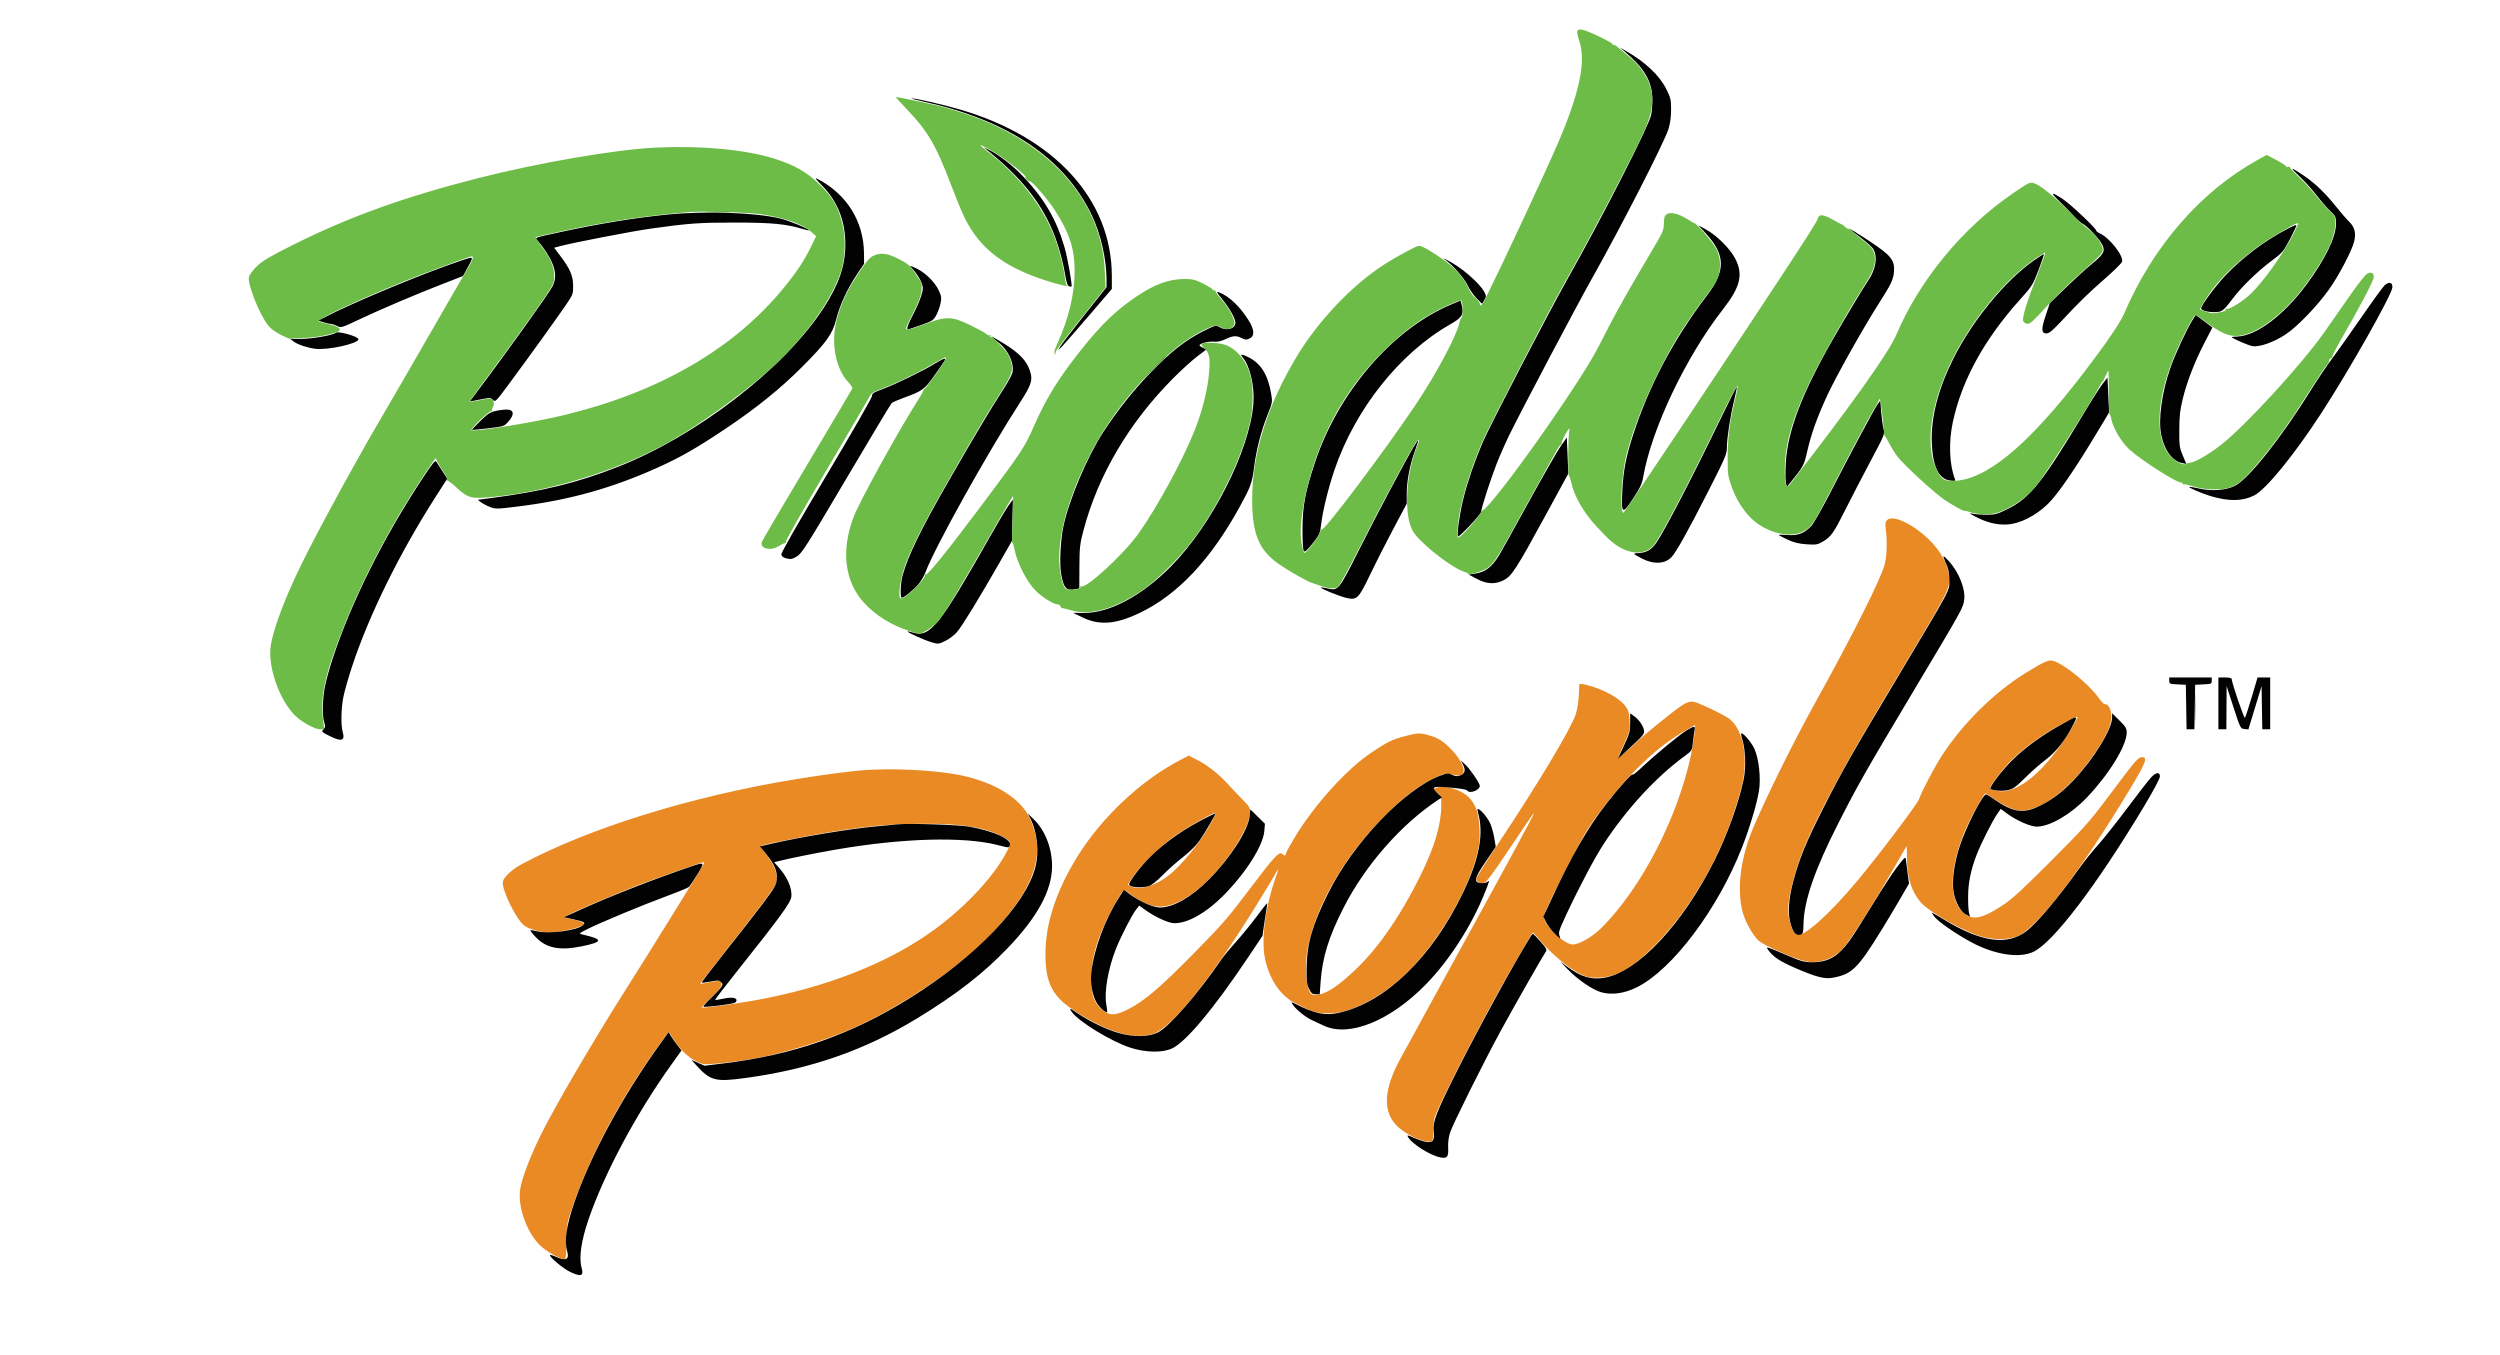
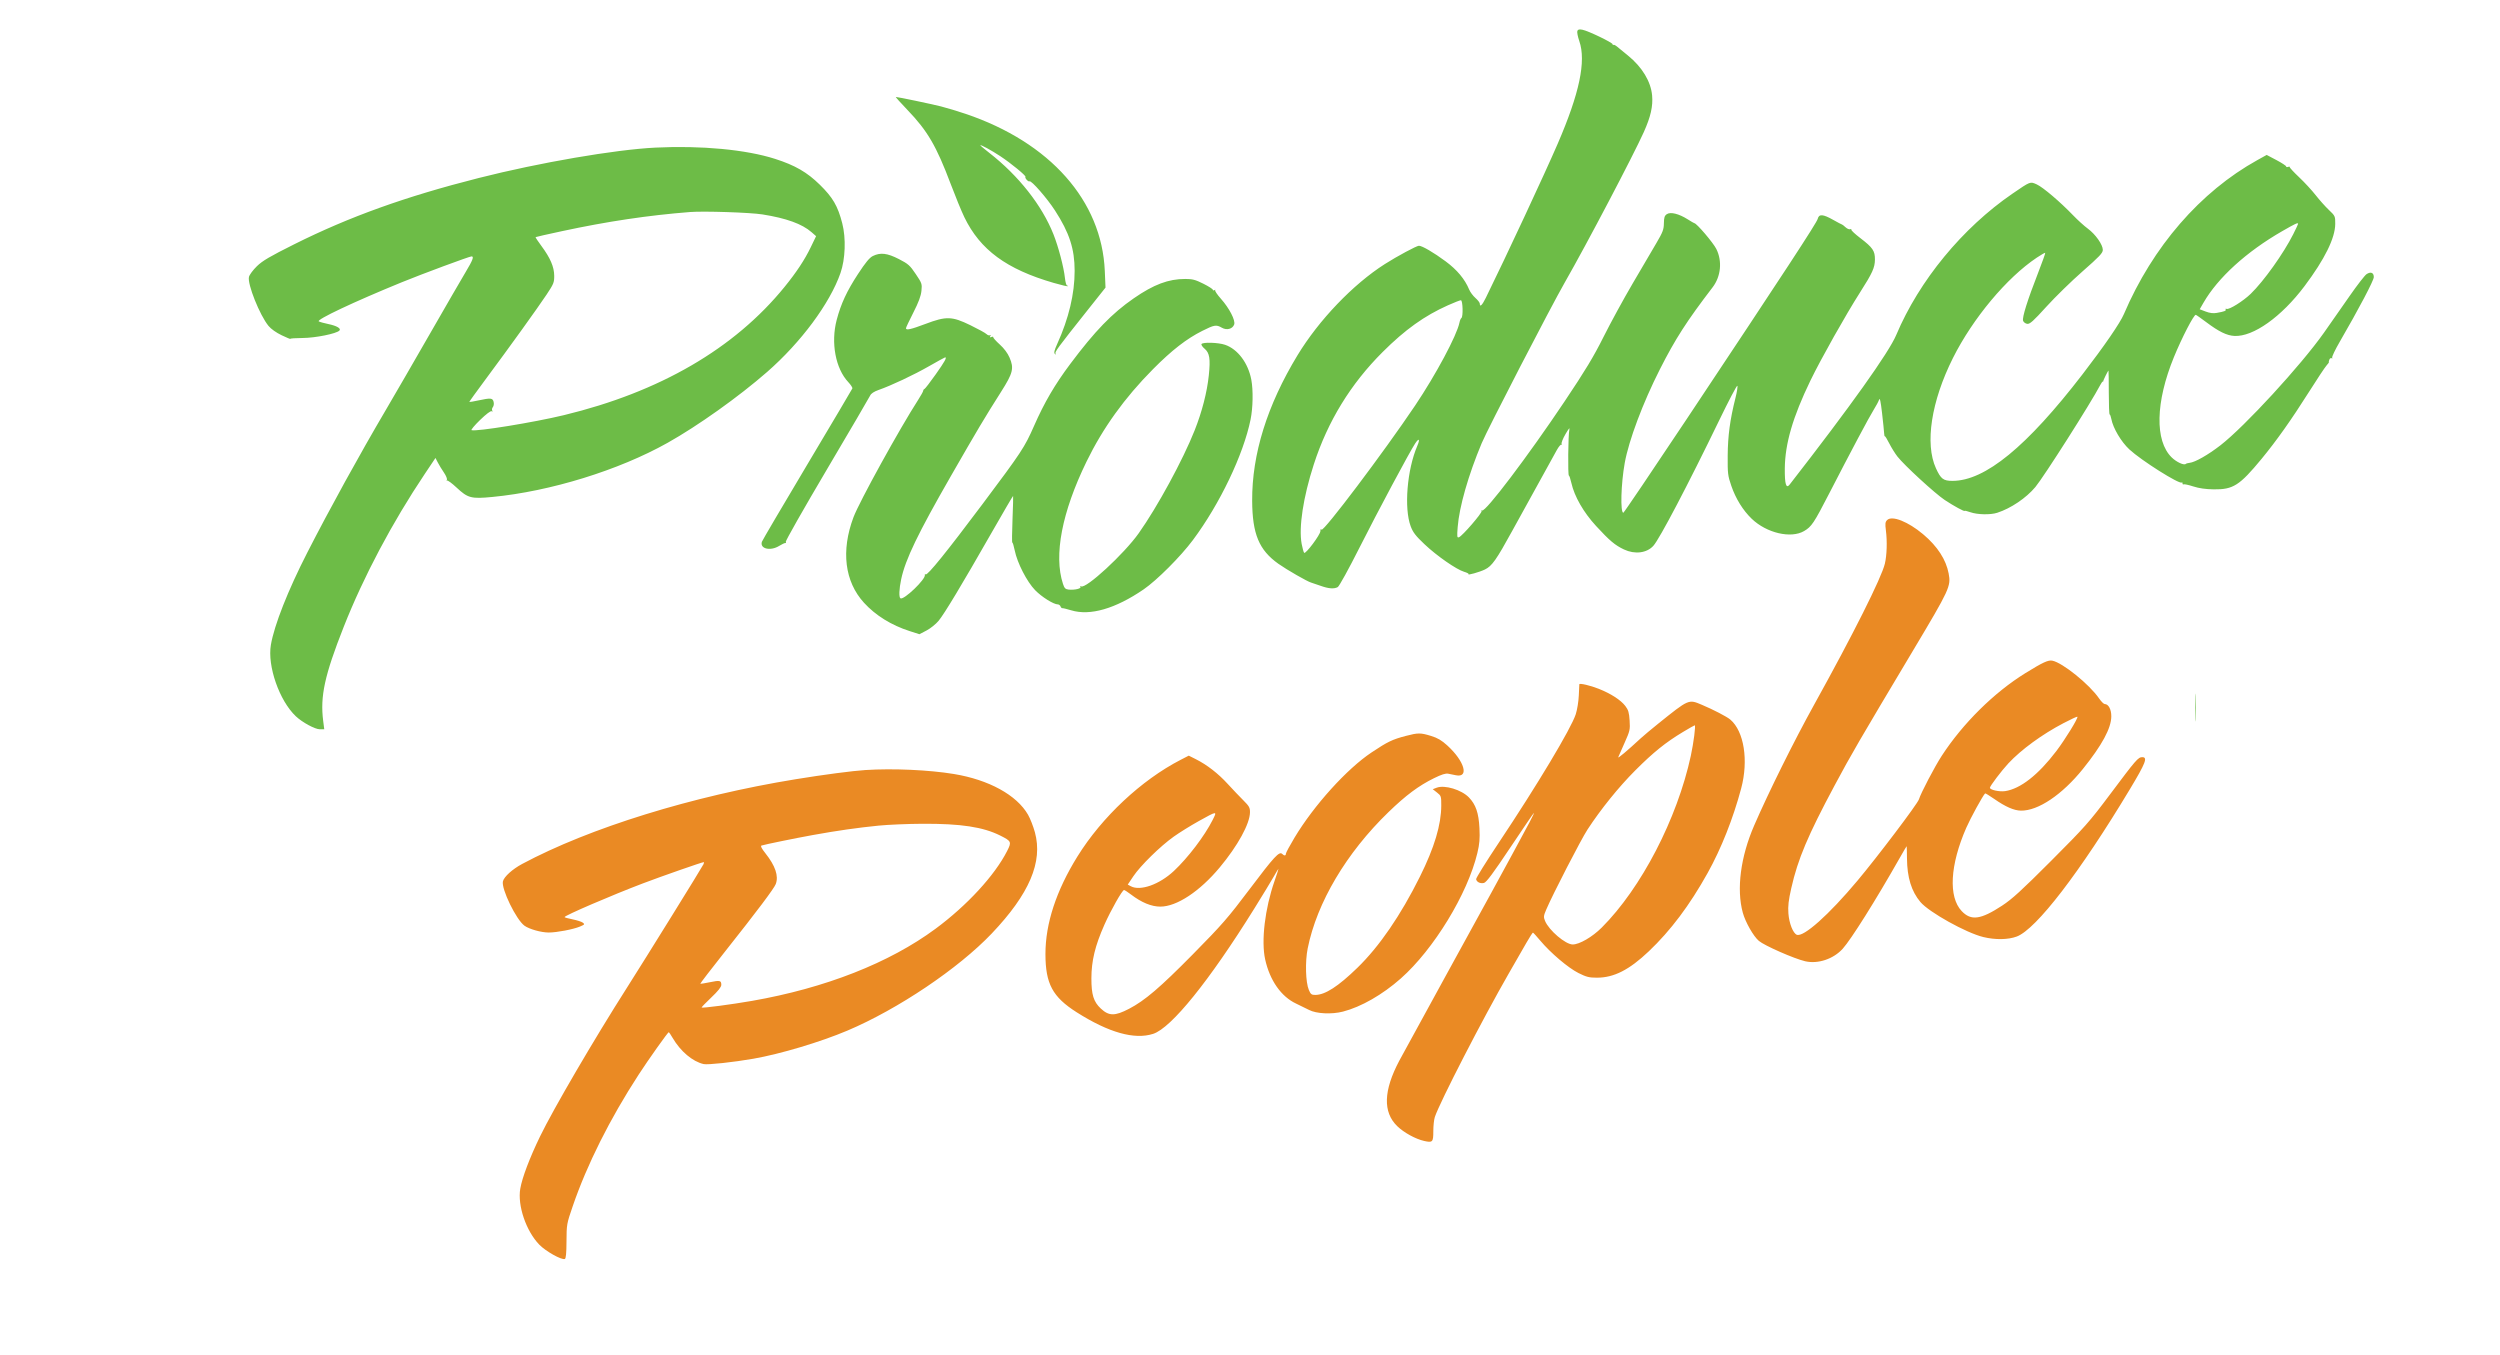
<svg xmlns="http://www.w3.org/2000/svg" width="1882" height="1020" viewBox="0 0 1882 1020" version="1.1">
  <path d="M 1420.634 391.508 C 1419.200 392.943, 1419.052 394.203, 1419.713 399.359 C 1420.762 407.547, 1420.435 418.008, 1418.930 424.340 C 1416.410 434.945, 1395.011 477.603, 1365.676 530.500 C 1350.621 557.648, 1331.423 596.318, 1320.533 621.432 C 1310.307 645.016, 1307.137 669.260, 1311.961 687 C 1313.909 694.161, 1319.971 704.822, 1324.073 708.301 C 1328.279 711.868, 1350.545 721.664, 1358.902 723.624 C 1368.489 725.872, 1380.170 721.981, 1387.201 714.200 C 1393.520 707.205, 1411.922 677.920, 1429.900 646.250 C 1432.787 641.163, 1435.229 637.002, 1435.325 637.004 C 1435.421 637.006, 1435.535 641.168, 1435.577 646.254 C 1435.696 660.534, 1438.921 670.999, 1445.678 679.029 C 1452.137 686.705, 1480.136 702.297, 1493.064 705.416 C 1502.124 707.602, 1511.718 707.452, 1518.213 705.021 C 1532.837 699.550, 1565.853 656.549, 1603.431 594.029 C 1615.284 574.308, 1616.944 570, 1612.687 570 C 1609.614 570, 1608.103 571.745, 1588.444 598 C 1572.824 618.861, 1569.590 622.510, 1544.048 648.087 C 1521.822 670.344, 1514.694 676.855, 1507.153 681.788 C 1491.042 692.329, 1483.832 693.303, 1476.782 685.891 C 1466.631 675.221, 1467.943 651.185, 1480.204 623.170 C 1483.459 615.733, 1492.580 599.087, 1494.393 597.274 C 1494.597 597.069, 1497.705 598.958, 1501.300 601.471 C 1509.716 607.354, 1516.153 610.168, 1521.377 610.247 C 1534.283 610.442, 1552.428 598.237, 1567.984 578.899 C 1582.424 560.946, 1589.317 548.200, 1589.387 539.316 C 1589.429 534.030, 1587.269 530, 1584.393 530 C 1583.680 530, 1581.779 528.087, 1580.169 525.750 C 1572.866 515.146, 1552.748 498.900, 1545.001 497.350 C 1541.902 496.730, 1537.844 498.609, 1524.641 506.776 C 1501.115 521.329, 1477.608 544.580, 1461.715 569.019 C 1456.410 577.177, 1446.038 596.979, 1444.546 601.798 C 1443.515 605.130, 1413.457 644.890, 1398.278 663 C 1376.703 688.741, 1357.745 705.651, 1352.651 703.696 C 1349.818 702.609, 1346.852 695.092, 1346.307 687.619 C 1345.905 682.097, 1346.393 677.826, 1348.483 668.579 C 1353.421 646.729, 1360.913 628.976, 1381.127 591.223 C 1393.775 567.599, 1398.824 558.915, 1440.279 489.492 C 1467.792 443.416, 1468.753 441.337, 1466.953 431.753 C 1464.993 421.318, 1458.550 411.353, 1447.974 402.401 C 1436.500 392.689, 1424.310 387.833, 1420.634 391.508 M 1188.923 515.118 C 1188.881 515.328, 1188.703 519.100, 1188.527 523.500 C 1188.352 527.900, 1187.320 534.276, 1186.234 537.669 C 1182.844 548.263, 1157.345 590.826, 1128.247 634.461 C 1118.725 648.740, 1111.062 661.066, 1111.217 661.854 C 1111.649 664.042, 1114.415 665.364, 1117.132 664.682 C 1118.958 664.223, 1123.958 657.503, 1136.958 638.034 C 1146.519 623.715, 1154.498 612, 1154.688 612 C 1155.229 612, 1150.956 620.182, 1138.386 643.216 C 1131.998 654.922, 1124.940 667.875, 1122.700 672 C 1120.461 676.125, 1104.903 704.475, 1088.127 735 C 1071.351 765.525, 1055.719 794.100, 1053.389 798.500 C 1041.472 821.003, 1040.956 837.200, 1051.820 847.759 C 1056.802 852.601, 1065.615 857.454, 1072.054 858.901 C 1078.491 860.347, 1079 859.808, 1079 851.542 C 1079 847.558, 1079.511 842.769, 1080.135 840.899 C 1083.900 829.629, 1116.155 767, 1135.706 733 C 1140.608 724.475, 1146.617 714.017, 1149.059 709.761 C 1151.502 705.504, 1153.725 702.047, 1154 702.079 C 1154.275 702.111, 1156.750 704.817, 1159.500 708.094 C 1167.324 717.416, 1180.559 728.641, 1188.280 732.504 C 1194.238 735.484, 1196.285 736, 1202.159 736 C 1214.960 736, 1226.473 730.147, 1241.235 716.136 C 1257.641 700.564, 1271.943 681.521, 1285.499 657.199 C 1295.709 638.879, 1304.709 616.189, 1310.763 593.504 C 1316.384 572.440, 1312.928 550.533, 1302.594 541.712 C 1300.030 539.523, 1289.720 534.165, 1281.088 530.535 C 1271.087 526.329, 1271.504 526.147, 1248.177 544.878 C 1243.049 548.996, 1237.199 553.896, 1235.177 555.767 C 1224.839 565.334, 1217.683 571.340, 1218.218 570 C 1218.547 569.175, 1220.712 564.266, 1223.029 559.091 C 1227.013 550.196, 1227.217 549.285, 1226.774 542.386 C 1226.389 536.380, 1225.816 534.448, 1223.535 531.457 C 1220.108 526.963, 1212.690 522.172, 1203.512 518.524 C 1197.222 516.023, 1189.121 514.132, 1188.923 515.118 M 1553.477 544.349 C 1537.255 552.849, 1521.620 564.251, 1511.888 574.678 C 1506.794 580.135, 1498 591.758, 1498 593.032 C 1498 594.622, 1505.166 596.202, 1509.458 595.559 C 1520.947 593.836, 1534.346 583.367, 1547.932 565.500 C 1554.711 556.584, 1564.682 540.348, 1563.874 539.541 C 1563.643 539.310, 1558.965 541.474, 1553.477 544.349 M 1266.910 551.054 C 1253.907 558.867, 1244.605 566.363, 1231 579.993 C 1218.584 592.430, 1205.065 609.172, 1195.059 624.500 C 1190.170 631.991, 1168.970 673.110, 1163.998 684.748 C 1161.989 689.450, 1161.895 690.334, 1163.097 693.248 C 1166.033 700.368, 1178.522 711.001, 1183.946 710.999 C 1188.993 710.998, 1198.758 705.311, 1205.793 698.276 C 1235.565 668.504, 1262.578 616.398, 1272.858 568.915 C 1274.950 559.250, 1276.650 546, 1275.798 546 C 1275.535 546, 1271.535 548.274, 1266.910 551.054 M 1058.444 553.961 C 1048.112 556.670, 1044.698 558.312, 1032.507 566.434 C 1013.912 578.823, 989.163 606.201, 974.520 630.580 C 970.934 636.551, 968 642.013, 968 642.718 C 968 644.309, 966.769 644.369, 965.251 642.851 C 963.056 640.656, 959.195 644.825, 940.797 669.255 C 924.414 691.009, 920.018 696.055, 898.019 718.364 C 873.248 743.483, 861.857 753.217, 850 759.396 C 839.226 765.010, 834.800 764.967, 828.635 759.186 C 823.248 754.135, 821.587 748.775, 821.604 736.500 C 821.622 723.306, 824.373 711.966, 831.402 696.113 C 836.232 685.218, 844.846 670, 846.182 670 C 846.622 670, 848.987 671.530, 851.436 673.400 C 859.333 679.427, 866.783 682.500, 873.500 682.500 C 885.834 682.500, 903.118 671.097, 918.207 653.004 C 931.781 636.728, 940.911 620.095, 940.989 611.500 C 941.020 608.005, 940.390 606.869, 935.994 602.500 C 933.227 599.750, 927.934 594.187, 924.231 590.138 C 917.002 582.232, 908.618 575.735, 900.172 571.493 L 894.905 568.847 888.702 572.046 C 859.191 587.265, 829.488 615.094, 811.083 644.770 C 795.102 670.536, 786.988 695.292, 787.012 718.208 C 787.035 740.595, 792.353 750.504, 810.544 762.057 C 834.632 777.355, 854.023 782.825, 868.077 778.286 C 881.748 773.871, 910.260 738.567, 944.224 684 C 950.558 673.825, 957.191 662.913, 958.965 659.750 C 960.739 656.587, 962.302 654, 962.438 654 C 962.574 654, 961.226 658.187, 959.443 663.304 C 952.220 684.037, 949.326 708.377, 952.427 722.316 C 955.943 738.120, 964.492 750.290, 975.761 755.534 C 978.917 757.003, 983.278 759.138, 985.451 760.279 C 990.945 763.164, 1002.481 763.728, 1011 761.529 C 1024.675 757.998, 1040.692 748.824, 1054.510 736.608 C 1079.298 714.695, 1104.782 672.943, 1112.152 642.170 C 1113.807 635.260, 1114.127 631.451, 1113.730 623.406 C 1113.168 612.034, 1110.981 605.654, 1105.817 600.316 C 1100.209 594.520, 1087.540 590.694, 1081.536 592.983 L 1078.571 594.114 1081.786 596.629 C 1084.876 599.048, 1084.999 599.421, 1084.983 606.322 C 1084.947 620.916, 1079.832 637.983, 1068.906 659.966 C 1054.431 689.089, 1038.334 712.541, 1021.803 728.589 C 1007.345 742.627, 997.575 748.929, 990.199 748.978 C 987.326 748.997, 986.692 748.514, 985.306 745.250 C 982.851 739.467, 982.423 723.969, 984.440 713.922 C 991.360 679.464, 1013.551 642.036, 1045.248 611.361 C 1058.357 598.674, 1067.982 591.501, 1079.500 585.831 C 1085.226 583.012, 1088.282 582.050, 1090.250 582.446 C 1091.763 582.751, 1094.354 583.277, 1096.009 583.615 C 1106.128 585.682, 1102.512 573.051, 1089.614 561.273 C 1085.270 557.307, 1082.310 555.558, 1077.339 554.023 C 1069.440 551.583, 1067.533 551.577, 1058.444 553.961 M 651.500 579.681 C 641.720 580.308, 620.191 583.145, 599 586.600 C 521.037 599.309, 443.892 623.201, 393.096 650.368 C 385.768 654.288, 379.476 659.966, 378.602 663.450 C 377.215 668.975, 388.628 692.465, 394.849 696.890 C 398.522 699.504, 407.435 702, 413.094 702 C 419.153 702, 431.564 699.630, 436.597 697.512 C 440.149 696.017, 440.341 695.752, 438.732 694.561 C 437.760 693.842, 434.272 692.724, 430.982 692.076 C 427.692 691.429, 425 690.671, 425 690.393 C 425 689.209, 460.612 673.889, 484.121 664.960 C 498.106 659.648, 528.595 649, 529.820 649 C 530.036 649, 529.949 649.692, 529.624 650.537 C 529.023 652.104, 485.865 721.720, 471.993 743.500 C 447.097 782.587, 416.639 834.717, 406.553 855.500 C 398.760 871.559, 393.103 886.498, 391.664 894.816 C 389.474 907.476, 396.037 926.771, 406.019 937.019 C 410.881 942.011, 422.652 948.616, 425.182 947.773 C 426.039 947.487, 426.411 943.608, 426.459 934.435 C 426.526 921.741, 426.613 921.249, 431.158 908 C 441.919 876.626, 459.057 842.420, 480.759 809 C 488.053 797.766, 502.791 777, 503.469 777 C 503.657 777, 504.950 778.946, 506.344 781.324 C 512.302 791.491, 521.376 799.145, 529.722 801.044 C 532.739 801.730, 552.247 799.626, 567.192 797.001 C 587.602 793.418, 617.658 784.424, 637.952 775.827 C 675.997 759.711, 721.489 729.111, 746.539 702.788 C 774.931 672.953, 785.201 648.870, 779.067 626.511 C 777.862 622.120, 775.543 616.197, 773.913 613.348 C 765.439 598.537, 744.397 586.984, 718 582.651 C 699.220 579.568, 672.131 578.358, 651.500 579.681 M 902.477 618.093 C 896.440 621.445, 887.925 626.732, 883.555 629.843 C 873.403 637.071, 858.489 651.714, 853.137 659.710 L 848.980 665.919 851.240 667.146 C 858.332 670.996, 872.755 665.903, 883.666 655.696 C 894.321 645.728, 906.738 629.398, 912.868 617.290 C 916.383 610.348, 916.438 610.343, 902.477 618.093 M 661.466 621.524 C 645.739 623.085, 630.101 625.322, 612 628.600 C 598.633 631.020, 575.696 635.715, 573.213 636.539 C 572.358 636.822, 573.330 638.732, 576.110 642.233 C 583.699 651.787, 586.296 659.462, 583.991 665.523 C 582.722 668.862, 570.020 685.758, 545.777 716.355 C 535.382 729.475, 527.022 740.355, 527.200 740.533 C 527.377 740.711, 530.595 740.212, 534.351 739.424 C 541.947 737.832, 543 738.077, 543 741.432 C 543 743.014, 540.600 746.026, 535.413 750.953 C 531.240 754.916, 527.978 758.296, 528.163 758.462 C 528.807 759.040, 550.592 756.173, 566 753.482 C 621.228 743.837, 669.501 724.879, 704.249 699.188 C 727.979 681.645, 748.815 659.021, 758.146 640.669 C 761.645 633.786, 761.403 633.233, 753.060 629.047 C 740.088 622.539, 723.385 619.997, 694.500 620.134 C 683.500 620.187, 668.635 620.812, 661.466 621.524" stroke="none" fill="#ea8a24" fill-rule="evenodd" />
-   <path d="M 1224 39.625 C 1237.559 51.187, 1243.289 60.848, 1243.850 73.090 C 1244.042 77.288, 1243.659 83.325, 1242.999 86.504 C 1241.255 94.907, 1206.457 163.155, 1180.081 209.901 C 1165.970 234.911, 1121.522 320.532, 1116.146 333.061 C 1110.053 347.261, 1104.857 362.404, 1101.584 375.500 C 1098.854 386.425, 1096.526 402.877, 1097.569 403.873 C 1098.402 404.669, 1115 387.045, 1115 385.365 C 1115 382.823, 1122.263 360.265, 1126.688 349.066 C 1129.201 342.705, 1133.587 332.775, 1136.434 327 C 1146.289 307.012, 1187.287 229.415, 1198.682 209.181 C 1220.556 170.344, 1252.900 107.143, 1256.018 97.145 C 1257.321 92.966, 1258 87.960, 1258 82.529 C 1258 75.046, 1257.662 73.592, 1254.404 67.081 C 1249.172 56.622, 1238.453 46.556, 1223.500 38.060 L 1219.500 35.788 1224 39.625 M 695.253 76.515 C 758.743 90.353, 801.601 119.302, 821.932 162.084 C 828.722 176.372, 832.989 195.172, 832.997 210.841 L 833 216.182 816.114 237.443 C 806.827 249.137, 798.677 259.783, 798.003 261.102 L 796.777 263.500 799.320 261 C 800.719 259.625, 809.769 249.280, 819.432 238.012 L 837 217.524 836.996 208.012 C 836.972 150.302, 794.141 103.307, 722.500 82.386 C 709.664 78.638, 689.176 73.944, 686.267 74.086 C 685.295 74.133, 689.339 75.226, 695.253 76.515 M 743.992 113.676 C 769.921 134.647, 785.394 154.579, 794.314 178.500 C 797.592 187.291, 800.519 198.391, 802.006 207.673 C 802.775 212.478, 803.671 215.044, 804.720 215.446 C 805.582 215.777, 806.436 215.898, 806.618 215.715 C 807.378 214.955, 803.708 194.217, 801.411 186.288 C 795.232 164.966, 786.032 149.333, 769.538 132.126 C 761.918 124.177, 751.722 116.371, 744 112.573 L 740.500 110.852 743.992 113.676 M 1730.604 132.334 C 1734.512 135.943, 1740.362 142.369, 1743.604 146.614 C 1746.847 150.860, 1751.525 156.253, 1754 158.599 C 1758.329 162.703, 1758.500 163.087, 1758.500 168.683 C 1758.500 178.573, 1750.308 195.354, 1736.193 214.378 C 1719.115 237.396, 1698.625 252.781, 1684.314 253.334 C 1681.941 253.425, 1680 253.606, 1680 253.736 C 1680 254.604, 1692.576 260.068, 1695.740 260.574 C 1701.059 261.425, 1711.874 257.567, 1720.791 251.639 C 1729.453 245.881, 1744.379 230.384, 1753.237 217.954 C 1760.636 207.571, 1770.356 189.077, 1772.155 181.961 C 1773.777 175.543, 1772.625 170.877, 1768.428 166.868 C 1766.489 165.015, 1762.056 159.900, 1758.576 155.500 C 1750.903 145.799, 1742.534 137.749, 1734.500 132.342 C 1724.330 125.498, 1723.201 125.495, 1730.604 132.334 M 618.938 139.808 C 630.636 151.642, 636.505 166.692, 636.365 184.500 C 636.240 200.454, 631.382 214.412, 619.750 232.240 C 590.157 277.596, 524.557 328.155, 465 351.509 C 434.144 363.608, 408.679 369.836, 368.591 375.085 L 359.682 376.252 362.091 378.109 C 363.416 379.131, 366.463 380.730, 368.863 381.662 C 373.016 383.276, 374.048 383.256, 390.363 381.229 C 428.829 376.451, 461.252 367.347, 496.109 351.537 C 512.648 344.035, 524.624 337.158, 545.820 322.991 C 568.865 307.588, 587.407 292.653, 603.506 276.528 C 622.140 257.863, 626.691 251.526, 629.531 240.289 C 632.236 229.588, 637.831 217.495, 645.164 206.500 L 650.500 198.500 650.416 190.500 C 650.164 166.529, 637.229 145.911, 615.411 134.702 C 613.040 133.484, 613.859 134.670, 618.938 139.808 M 1550.021 151.230 C 1553.608 154.679, 1558.443 159.625, 1560.765 162.221 C 1563.088 164.818, 1566.235 167.587, 1567.758 168.375 C 1571.553 170.337, 1580.577 180.044, 1582.653 184.398 C 1584.946 189.208, 1583.740 191.298, 1574.078 199.259 C 1569.912 202.692, 1561.240 210.601, 1554.806 216.836 L 1543.108 228.171 1539.979 237.562 C 1536.508 247.982, 1536.664 251, 1540.674 251 C 1542.599 251, 1545.415 248.638, 1552.302 241.250 C 1565.278 227.329, 1571.925 220.857, 1585.182 209.240 C 1591.608 203.609, 1597.142 198.127, 1597.482 197.058 C 1598.842 192.771, 1588.089 178.977, 1580.908 175.799 C 1579.309 175.091, 1578 174.076, 1578 173.542 C 1578 171.906, 1558.511 153.531, 1552.841 149.821 C 1544.079 144.087, 1543.100 144.576, 1550.021 151.230 M 502.466 161.524 C 478.345 163.918, 451.135 168.360, 422.500 174.578 C 400.771 179.296, 402.308 178.648, 405.259 181.847 C 409.302 186.231, 414.196 194.009, 416.155 199.167 C 418.538 205.437, 418.491 210.371, 416 215.434 C 413.417 220.684, 378.092 269.916, 356.108 298.906 L 353.525 302.312 357.512 301.520 C 369.466 299.146, 369.156 299.156, 371.067 301.067 C 372.853 302.853, 373.222 302.479, 383.777 288.203 C 398.839 267.830, 419.555 239.070, 426.061 229.500 C 431.295 221.802, 431.498 221.255, 431.452 215 C 431.397 207.551, 429.111 202.284, 421.663 192.449 L 417.159 186.500 421.829 185.243 C 431.474 182.649, 476.046 174.047, 490 172.087 C 518.341 168.108, 526.541 167.521, 553.500 167.544 C 580.938 167.567, 591.765 168.597, 604.250 172.369 C 606.862 173.158, 609 173.594, 609 173.337 C 609 172.290, 594.041 166.122, 587.726 164.565 C 569.207 159.998, 531.413 158.650, 502.466 161.524 M 1721.388 172.584 C 1704.397 181.568, 1687.991 193.957, 1675.229 207.439 C 1667.808 215.279, 1657 229.906, 1657 232.109 C 1657 233.622, 1661.745 235, 1666.954 235 C 1672.589 235, 1673.730 234.165, 1680.614 225 C 1687.328 216.062, 1699.379 204.322, 1709.921 196.450 C 1718.334 190.167, 1718.989 189.395, 1723.973 179.864 C 1726.848 174.366, 1728.992 169.659, 1728.738 169.405 C 1728.484 169.150, 1725.176 170.581, 1721.388 172.584 M 1284.153 175.771 C 1298.987 191.867, 1299.198 203.805, 1284.980 222.476 C 1259.689 255.685, 1241.260 290.540, 1229.184 328 C 1223.984 344.131, 1221.990 354.634, 1221.289 369.591 C 1220.465 387.177, 1221.197 387.708, 1229.325 375.417 C 1234.716 367.266, 1236.086 364.342, 1237.015 359 C 1243.277 322.994, 1269.121 268.640, 1296.918 233.016 C 1310.341 215.812, 1312.546 206.433, 1306.037 194.221 C 1302.085 186.806, 1291.913 176.825, 1283.970 172.568 L 1278.500 169.637 1284.153 175.771 M 1392 172.222 C 1392.275 172.535, 1396.192 175.521, 1400.705 178.858 C 1405.218 182.195, 1409.605 186.269, 1410.455 187.913 C 1413.553 193.904, 1412.024 202.791, 1406.478 211.033 C 1402.092 217.550, 1389.468 238.573, 1379.562 255.858 C 1356.336 296.382, 1345.528 324.974, 1344.306 349.120 C 1343.982 355.510, 1344.045 362.035, 1344.446 363.620 L 1345.174 366.500 1347.617 363.500 C 1357.639 351.190, 1358.052 350.430, 1360.470 339.835 C 1363.521 326.468, 1367.706 314.734, 1375.390 298 C 1381.865 283.898, 1402.339 247.378, 1414.352 228.500 C 1423.832 213.605, 1425.290 210.546, 1425.791 204.510 C 1426.507 195.867, 1423.544 192.207, 1407 181.300 C 1398.953 175.995, 1391.184 171.293, 1392 172.222 M 1531.203 195.994 C 1509.592 211.170, 1484.983 241.101, 1470.638 269.654 C 1459.146 292.527, 1453.567 314.080, 1454.241 333 C 1454.886 351.109, 1459.393 360.572, 1467.918 361.716 C 1471.961 362.258, 1472.270 362.148, 1471.595 360.404 C 1467.501 349.836, 1466.868 333.011, 1470.005 318.151 C 1476.678 286.532, 1493.703 255.461, 1520.927 225.215 C 1529.744 215.420, 1530.394 214.376, 1534.596 203.302 C 1537.022 196.907, 1538.854 191.521, 1538.666 191.333 C 1538.479 191.145, 1535.120 193.243, 1531.203 195.994 M 336.500 199.908 C 306.593 210.795, 264.774 228.433, 245.575 238.256 L 239.500 241.364 243.500 242.605 C 245.700 243.288, 248.310 243.881, 249.300 243.923 C 250.289 243.965, 252.383 244.664, 253.952 245.475 C 256.691 246.892, 257.309 246.710, 269.521 240.912 C 285.685 233.238, 311.949 222.034, 332.536 214.031 L 348.572 207.796 352.345 200.898 C 355.574 194.993, 355.857 194.006, 354.309 194.042 C 353.314 194.064, 345.300 196.704, 336.500 199.908 M 1088 195.668 C 1093.596 199.501, 1102.238 209.323, 1104.821 214.786 C 1106.319 217.953, 1109.386 222.386, 1111.637 224.637 L 1115.729 228.729 1117.405 225.892 C 1118.957 223.265, 1118.960 222.824, 1117.455 219.913 C 1113.843 212.928, 1099.236 200.453, 1089 195.611 C 1085.663 194.032, 1085.616 194.035, 1088 195.668 M 688.391 204.143 C 690.348 206.430, 692.680 210.215, 693.574 212.554 C 695.075 216.485, 695.073 217.235, 693.552 222.469 C 692.647 225.583, 689.902 231.961, 687.453 236.644 C 683.197 244.779, 682.116 248.077, 683.750 247.935 C 684.163 247.899, 688.541 246.437, 693.480 244.685 C 701.627 241.795, 702.667 241.129, 704.697 237.500 C 705.927 235.300, 707.402 231.323, 707.975 228.663 C 708.870 224.504, 708.728 223.171, 706.960 219.163 C 703.752 211.887, 695.308 203.969, 687.655 201.059 L 684.832 199.986 688.391 204.143 M 1795.165 214.750 C 1794.034 215.713, 1786.267 226.400, 1777.905 238.500 C 1769.543 250.600, 1759.497 264.775, 1755.580 270 C 1751.663 275.225, 1744.681 285.575, 1740.064 293 C 1717.463 329.348, 1693.518 359.679, 1682.836 365.493 C 1676.167 369.123, 1664.963 370, 1655.006 367.673 C 1651.434 366.838, 1648.327 366.339, 1648.102 366.565 C 1647.514 367.153, 1657.683 371.530, 1664.070 373.438 C 1677.924 377.577, 1688.229 377.421, 1697 372.941 C 1705.902 368.393, 1726.987 342.534, 1747.472 311.040 C 1768.916 278.070, 1801 221.236, 1801 216.218 C 1801 212.467, 1798.567 211.855, 1795.165 214.750 M 920.114 225.288 C 925.604 232.047, 930 239.840, 930 242.812 C 930 247.502, 923.605 249.402, 918.219 246.311 C 915.311 244.642, 915.168 244.676, 905.888 249.295 C 892.793 255.812, 881.605 264.578, 866.418 280.220 C 853.286 293.746, 841.064 309.095, 830.559 325.255 C 818.341 344.050, 804.762 376.216, 800.483 396.500 C 798.289 406.899, 797.476 424.911, 798.866 432.320 C 800.857 442.931, 802.644 444.853, 809.350 443.594 L 812.500 443.003 812.581 426.751 C 812.654 411.966, 812.936 409.463, 815.709 399 C 826.698 357.540, 850.240 317.744, 883.472 284.452 C 889.537 278.376, 897.587 271.076, 901.361 268.231 L 908.222 263.058 905.611 261.869 C 904.175 261.214, 903 260.336, 903 259.917 C 903 258.542, 910.065 256.789, 913.821 257.232 C 916.308 257.525, 919.121 256.913, 922.500 255.343 C 928.403 252.600, 930.612 252.461, 934.827 254.564 C 937.514 255.904, 938.357 255.934, 940.731 254.777 C 944.738 252.823, 944.357 248.026, 939.605 240.597 C 933.053 230.354, 925.101 222.890, 917.773 220.104 C 915.336 219.177, 915.567 219.689, 920.114 225.288 M 1091.908 229.469 C 1048.001 248.017, 1006.998 295.907, 989.639 348.912 C 982.386 371.059, 980.557 381.055, 980.526 398.698 C 980.510 408.227, 980.901 414.297, 981.574 414.972 C 982.340 415.739, 984.238 414.039, 988.193 409.040 C 993.179 402.738, 993.807 401.400, 994.422 395.766 C 995.550 385.427, 999.852 367.682, 1004.624 353.683 C 1020.238 307.875, 1053.715 265.785, 1091.722 244.175 C 1100.748 239.044, 1102.133 236.714, 1100.356 229.659 L 1099.500 226.262 1091.908 229.469 M 1650.310 241.286 C 1646.236 247.716, 1637.578 266.434, 1634.021 276.500 C 1627.423 295.172, 1624.571 315.853, 1626.988 327.500 C 1629.405 339.141, 1635.372 347.124, 1642.762 348.602 L 1645.857 349.221 1643.178 342.861 C 1640.719 337.021, 1640.506 335.436, 1640.571 323.500 C 1640.629 312.980, 1641.146 308.466, 1643.281 299.835 C 1646.506 286.803, 1652.217 272.179, 1659.801 257.536 L 1665.516 246.500 1659.248 241.786 L 1652.980 237.072 1650.310 241.286 M 252.836 250.498 C 251.113 252.220, 235.399 255.067, 227.500 255.088 L 218.500 255.112 221 257.034 C 223.982 259.326, 230.775 261.653, 237.041 262.530 C 246.527 263.856, 270.444 258.545, 269.810 255.254 C 269.414 253.196, 254.357 248.977, 252.836 250.498 M 746.500 253.657 C 747.050 254.200, 749.418 256.117, 751.763 257.917 C 759.210 263.632, 763.936 274.249, 762.016 280.945 C 761.505 282.726, 758.419 288.304, 755.159 293.341 C 745.729 307.909, 732.990 329.247, 714.767 361 C 692.896 399.108, 683.556 418.249, 679.390 433.500 C 677.877 439.037, 677.518 450, 678.850 450 C 680.468 450, 687.633 444.247, 691.188 440.094 C 693.151 437.800, 695.551 433.803, 696.520 431.212 C 703.729 411.938, 743.099 341.282, 768.609 301.834 C 775.536 291.122, 777.178 286.709, 776.061 281.799 C 774.215 273.682, 769.714 267.984, 759.842 261.269 C 754.571 257.684, 745.110 252.286, 746.500 253.657 M 935.229 268.750 C 940.921 275.225, 944.581 290.738, 943.534 303.947 C 940.729 339.302, 912.179 395.504, 881.160 426.731 C 859.502 448.533, 835.292 461.459, 816.214 461.405 L 807.928 461.382 814.731 464.707 C 827.530 470.963, 839.685 470.066, 857.687 461.538 C 886.301 447.984, 911.388 421.416, 933.263 381.500 C 941.554 366.372, 942.545 363.657, 944.030 352.016 C 945.727 338.711, 949.256 324.846, 953.977 312.936 C 957.976 302.848, 958.004 302.686, 956.880 296.125 C 954.486 282.156, 949.254 273.721, 940.081 269.041 C 935.063 266.481, 933.132 266.365, 935.229 268.750 M 704 273.611 C 695.894 278.699, 673.682 289.534, 664.500 292.878 C 657.642 295.376, 656.492 296.128, 656.441 298.146 C 656.409 299.441, 640.974 326.330, 622.142 357.900 C 600.425 394.305, 588.010 416.069, 588.200 417.400 C 588.412 418.885, 589.572 419.765, 592.160 420.404 C 595.237 421.165, 596.468 420.925, 599.881 418.904 C 603.546 416.734, 607.163 411.045, 637.016 360.500 C 655.206 329.700, 670.632 304.008, 671.295 303.407 C 671.958 302.805, 675.875 301.087, 680 299.588 C 694.349 294.374, 695.827 293.317, 703.189 283 C 712.004 270.647, 712.396 269.980, 710.785 270.079 C 710.078 270.123, 707.025 271.712, 704 273.611 M 1582.886 288.895 C 1580.898 291.428, 1574.561 301.375, 1568.804 311 C 1538.007 362.486, 1528.191 374.844, 1511.540 383.095 C 1503.631 387.014, 1501.968 387.472, 1495.605 387.485 C 1491.697 387.493, 1486.925 387.152, 1485 386.726 C 1481.974 386.057, 1482.250 386.350, 1487.045 388.889 C 1495.487 393.359, 1503.196 395.271, 1510.998 394.830 C 1520.675 394.283, 1532.482 388.302, 1541.792 379.230 C 1549.087 372.121, 1561.962 353.388, 1578.720 325.500 L 1587.733 310.500 1587.117 297.395 L 1586.500 284.290 1582.886 288.895 M 1294.848 316.137 C 1273.723 359.837, 1253.284 399.235, 1246.801 408.749 C 1243.350 413.813, 1239.329 416.101, 1233.485 416.327 C 1228.841 416.507, 1229.011 416.781, 1236.055 420.458 C 1244.699 424.970, 1253.086 424.641, 1258.135 419.592 C 1261.623 416.105, 1270.505 400.213, 1286.197 369.383 C 1298.743 344.736, 1300 341.788, 1300 337.012 C 1300 329.916, 1302.480 313.685, 1305.425 301.504 C 1306.754 296.006, 1307.676 291.343, 1307.475 291.141 C 1307.273 290.940, 1301.591 302.188, 1294.848 316.137 M 1413.369 304.500 C 1410.763 308.169, 1393.298 340.789, 1378.032 370.500 C 1371.815 382.600, 1365.327 394.002, 1363.614 395.838 C 1358.329 401.501, 1353.657 403.316, 1345.804 402.754 C 1342.062 402.486, 1339 402.456, 1339 402.686 C 1339 402.917, 1341.925 404.474, 1345.501 406.147 C 1350.375 408.428, 1353.984 409.325, 1359.928 409.732 C 1367.224 410.233, 1368.214 410.064, 1372.393 407.616 C 1378.419 404.084, 1380.435 401.208, 1389.294 383.500 C 1393.422 375.250, 1401.794 359.099, 1407.900 347.608 C 1418.913 326.881, 1418.992 326.684, 1417.900 322.630 C 1417.295 320.383, 1416.508 314.710, 1416.150 310.022 L 1415.500 301.500 1413.369 304.500 M 373.268 309.339 C 368.868 310.316, 367.006 311.524, 361.546 316.944 C 357.976 320.488, 355.163 323.497, 355.296 323.629 C 355.429 323.762, 360.929 323.224, 367.519 322.434 C 379.395 321.011, 379.529 320.966, 382.795 317.280 C 387.292 312.206, 386.968 308.567, 382 308.339 C 380.075 308.251, 376.146 308.701, 373.268 309.339 M 1174.766 336.116 C 1172.162 339.851, 1161.222 358.956, 1150.454 378.571 C 1139.686 398.187, 1129.725 416.095, 1128.318 418.368 C 1122.878 427.152, 1118.062 430.728, 1110.149 431.860 L 1105.603 432.510 1111.692 435.755 C 1119.225 439.770, 1125.446 440.074, 1132.038 436.750 C 1137.967 433.760, 1141.558 428.199, 1163.190 388.500 L 1180.627 356.500 1180.063 342.913 L 1179.500 329.326 1174.766 336.116 M 1064.262 336.278 C 1057.971 346.784, 1036.538 387.211, 1023.028 414.053 C 1007.581 444.741, 1007.533 444.800, 999.330 442.962 C 996.802 442.395, 994.574 442.093, 994.377 442.290 C 993.710 442.956, 1008.470 448.956, 1013.686 450.138 C 1021.529 451.916, 1022.753 450.702, 1031.442 432.522 C 1035.482 424.070, 1043.335 408.603, 1048.894 398.151 L 1059 379.148 1059 371.685 C 1059 362.190, 1061.326 349.904, 1065.062 339.667 C 1066.671 335.259, 1067.852 331.519, 1067.688 331.355 C 1067.523 331.190, 1065.982 333.406, 1064.262 336.278 M 318.371 359.691 C 288.956 404.182, 264.622 452.853, 250.611 495.218 C 248.135 502.705, 245.410 512.519, 244.555 517.026 C 242.737 526.608, 242.528 539.347, 244.114 543.896 C 245.041 546.558, 244.942 547.407, 243.516 548.982 C 241.870 550.801, 242.036 550.989, 247.874 553.936 C 257.154 558.621, 259.938 557.758, 257.947 550.814 C 256.504 545.785, 256.815 532.813, 258.585 524.208 C 259.457 519.969, 262.343 509.900, 264.998 501.832 C 277.663 463.354, 300.632 416.671, 327.700 374.398 L 336.729 360.296 333.115 354.794 C 331.127 351.767, 329.050 348.524, 328.500 347.587 C 327.671 346.174, 325.935 348.249, 318.371 359.691 M 759.382 380.322 C 757.667 382.656, 751.432 393.101, 745.527 403.533 C 706.990 471.609, 700.138 480.140, 687.187 476.165 C 685.215 475.560, 683.454 475.213, 683.274 475.393 C 682.692 475.975, 695.641 481.816, 701.122 483.444 C 706.341 484.994, 706.529 484.976, 711.692 482.450 C 714.583 481.035, 718.537 478.023, 720.478 475.755 C 724.322 471.264, 737.285 450.097, 752.311 423.775 L 761.858 407.050 762.179 391.524 C 762.356 382.984, 762.500 376.015, 762.500 376.038 C 762.500 376.060, 761.097 377.988, 759.382 380.322 M 1464.740 423.715 C 1466.790 428.171, 1467.413 431.108, 1467.451 436.500 C 1467.511 445.062, 1469.973 440.418, 1429.022 509 C 1392.991 569.342, 1387.417 579.156, 1372.510 608.500 C 1359.702 633.711, 1354.304 646.886, 1349.910 663.660 C 1346.180 677.897, 1345.661 688.822, 1348.343 696.673 C 1350.407 702.716, 1352.112 704.442, 1355.237 703.650 C 1357.324 703.122, 1357.514 702.471, 1357.683 695.289 C 1358.088 678.020, 1366.151 654.669, 1383.510 620.500 C 1398.488 591.017, 1403.908 581.485, 1441.508 518.500 C 1477.722 457.839, 1477.807 457.684, 1478.643 451.591 C 1479.727 443.679, 1474.832 431.106, 1467.430 422.790 C 1462.543 417.299, 1461.891 417.523, 1464.740 423.715 M 1633 512.452 C 1633 514.762, 1633.363 514.922, 1639.250 515.202 L 1645.500 515.500 1645.774 532.250 L 1646.048 549 1649 549 L 1651.952 549 1652.226 532.250 L 1652.500 515.500 1658.750 515.202 C 1664.637 514.922, 1665 514.762, 1665 512.452 L 1665 510 1649 510 L 1633 510 1633 512.452 M 1670 529.500 L 1670 549 1673 549 L 1676 549 1676.101 532.750 L 1676.203 516.500 1681.398 532.500 C 1686.497 548.207, 1686.647 548.505, 1689.591 548.798 L 1692.590 549.096 1697.545 532.798 L 1702.500 516.500 1702.775 532.750 L 1703.050 549 1706.025 549 L 1709 549 1709 529.500 L 1709 510 1704.250 510.004 L 1699.500 510.007 1695.123 524.754 C 1692.716 532.864, 1690.403 539.879, 1689.982 540.341 C 1689.303 541.088, 1680 513.827, 1680 511.091 C 1680 510.448, 1677.946 510, 1675 510 L 1670 510 1670 529.500 M 1227.202 543.750 C 1227.213 550.947, 1227.115 551.288, 1221.563 563.364 L 1217.947 571.227 1228.056 561.899 C 1237.272 553.395, 1238.114 552.318, 1237.590 549.702 C 1236.865 546.075, 1233.754 541.673, 1230.056 539.040 L 1227.191 537 1227.202 543.750 M 1590 539.987 C 1590 548.978, 1576.343 571.146, 1560.504 587.865 C 1552.279 596.548, 1543.943 602.723, 1534.393 607.209 C 1522.658 612.721, 1514.755 611.353, 1500.748 601.383 C 1498.134 599.522, 1495.606 598, 1495.131 598 C 1492.555 598, 1480.314 621.906, 1475.456 636.425 C 1471.033 649.642, 1469.196 663.574, 1470.763 672.003 C 1472.165 679.541, 1476.061 686.463, 1480.068 688.535 L 1483.059 690.082 1482.279 687.291 C 1481.851 685.756, 1481.541 680, 1481.592 674.500 C 1481.687 664.195, 1483.722 654.488, 1488.196 643 C 1491.297 635.036, 1499.780 618.198, 1503.201 613.217 L 1506.142 608.934 1510.948 612.462 C 1518.169 617.763, 1528.626 622.340, 1533.405 622.293 C 1543.227 622.195, 1558.975 612.997, 1571.074 600.293 C 1587.858 582.669, 1601 561.187, 1601 551.376 C 1601 548.401, 1600.109 546.942, 1595.500 542.370 L 1590 536.914 1590 539.987 M 1551.197 545.750 C 1536.573 553.941, 1523.868 563.239, 1514.466 572.630 C 1506.931 580.156, 1497.375 592.708, 1498.400 593.733 C 1499.819 595.153, 1506.996 595.765, 1511.327 594.836 C 1515.534 593.934, 1517.373 592.640, 1524.390 585.643 C 1528.882 581.164, 1536.008 574.905, 1540.227 571.733 C 1547.868 565.987, 1554.963 556.895, 1560.860 545.290 C 1564.374 538.376, 1564.361 538.376, 1551.197 545.750 M 1270.090 549.545 C 1265.178 552.353, 1246.300 567.923, 1235.815 577.813 C 1232.067 581.349, 1229 583.729, 1229 583.101 C 1229 581.572, 1218.368 593.358, 1209.697 604.500 C 1195.324 622.968, 1183.547 643.374, 1167.999 676.754 L 1161.825 690.008 1163.891 694.274 C 1165.026 696.620, 1168.018 700.556, 1170.538 703.020 C 1174.780 707.167, 1175.040 707.286, 1174.036 704.620 C 1173.067 702.048, 1173.605 700.336, 1179.062 688.620 C 1188.713 667.900, 1200.665 645.333, 1207.462 635 C 1224.729 608.748, 1246.859 584.757, 1268.147 569.213 C 1273.759 565.115, 1273.797 565.051, 1274.449 558.795 C 1274.810 555.333, 1275.342 551.263, 1275.632 549.750 C 1276.279 546.376, 1275.674 546.353, 1270.090 549.545 M 1311.626 556.750 C 1314.051 564.805, 1314.475 577.550, 1312.622 586.696 C 1309.154 603.809, 1300.045 629.117, 1290.586 647.917 C 1266.470 695.846, 1233.127 731.466, 1208.152 735.977 C 1198.054 737.801, 1190.053 735.425, 1179.401 727.439 L 1174.500 723.766 1180.500 730.003 C 1187.678 737.466, 1198.991 745.178, 1205.389 746.969 C 1213.446 749.225, 1222.852 747.900, 1232.321 743.176 C 1259.066 729.833, 1293.313 684.220, 1311.439 637.803 C 1317.151 623.174, 1322.459 605.532, 1324.099 595.725 C 1325.734 585.942, 1324.142 571.159, 1320.632 563.536 C 1318.524 558.957, 1312.660 552, 1310.908 552 C 1310.516 552, 1310.839 554.138, 1311.626 556.750 M 1101.430 575.800 C 1103.514 579.912, 1102.750 582.543, 1099.103 583.814 C 1097.005 584.546, 1095.488 584.408, 1093.147 583.275 C 1090.242 581.867, 1089.568 581.918, 1084.148 583.945 C 1057.486 593.916, 1018.773 634.431, 1000.044 671.966 C 987.949 696.204, 983.832 710.386, 983.632 728.500 C 983.520 738.673, 983.805 741.109, 985.500 744.500 C 987.167 747.833, 988 748.500, 990.500 748.500 L 993.500 748.500 994.151 739.242 C 995.460 720.644, 1000.259 705.189, 1011.615 683 C 1027.995 650.995, 1055.132 620.166, 1083.022 601.881 L 1085.492 600.262 1082.059 597.055 C 1076.468 591.832, 1078.634 591.370, 1098.268 593.597 C 1101.441 593.956, 1104.280 594.644, 1104.577 595.125 C 1106.230 597.799, 1114 594.878, 1114 591.584 C 1114 589.610, 1106.648 578.847, 1103.015 575.500 L 1099.758 572.500 1101.430 575.800 M 1619.331 585.250 C 1617.648 587.038, 1609.528 597.500, 1601.288 608.500 C 1593.047 619.500, 1583.129 631.987, 1579.248 636.248 C 1575.367 640.509, 1569.051 648.384, 1565.212 653.748 C 1548.976 676.434, 1533.531 694.802, 1525.500 700.978 C 1511.210 711.966, 1491.704 709.327, 1464.100 692.672 C 1458.930 689.552, 1454.529 687, 1454.320 687 C 1454.111 687, 1454.951 688.368, 1456.187 690.040 C 1458.912 693.725, 1472.416 703.083, 1484 709.314 C 1501.371 718.657, 1519.941 721.569, 1530.575 716.617 C 1545.537 709.651, 1577.829 667.270, 1613.865 607.309 C 1620.955 595.511, 1626 586.054, 1626 584.559 C 1626 580.940, 1623.108 581.240, 1619.331 585.250 M 940.754 614.206 C 939.739 624.769, 926.281 645.776, 910.057 662.121 C 896.971 675.303, 883.220 683.161, 873.227 683.165 C 868.250 683.167, 858.196 678.782, 850.906 673.431 L 846.057 669.872 842.663 675.186 C 831.583 692.532, 823.426 714.655, 821.495 732.597 C 820.710 739.890, 822.354 749.227, 825.354 754.524 C 827.412 758.156, 832.496 762.837, 833.401 761.932 C 833.640 761.694, 833.398 759.249, 832.864 756.499 C 831.068 747.251, 834.111 729.350, 840.016 714.432 C 843.752 704.993, 852.238 688.489, 855.384 684.544 L 857.624 681.733 862.603 685.310 C 869.684 690.397, 879.888 694.998, 884.091 694.999 C 894.187 695.001, 907.665 687.450, 920.571 674.560 C 937.609 657.542, 950.857 636.765, 951.782 625.611 L 952.236 620.147 946.734 614.689 L 941.232 609.231 940.754 614.206 M 1112.389 610.750 C 1117.307 627.173, 1113.844 646.164, 1101.132 672.500 C 1077.742 720.956, 1043.057 754.458, 1008.031 762.425 C 997.616 764.794, 989.535 763.113, 974.735 755.498 C 972.172 754.180, 972.040 754.206, 972.920 755.851 C 974.639 759.062, 982.413 765.539, 987.250 767.790 C 989.862 769.005, 994.105 770.979, 996.679 772.176 C 1015.754 781.046, 1046.740 768.424, 1073.599 740.844 C 1091.361 722.604, 1108.063 696.515, 1118.011 671.471 C 1121.421 662.888, 1121.541 662.306, 1119.565 663.946 C 1118.776 664.601, 1116.639 664.993, 1114.815 664.818 C 1109.147 664.274, 1109.820 661.242, 1118.413 648.631 L 1125.996 637.500 1124.937 631.006 C 1124.354 627.434, 1122.982 622.484, 1121.888 620.006 C 1118.987 613.438, 1110.807 605.467, 1112.389 610.750 M 905.409 616.889 C 882.251 629.122, 865.338 643.087, 853.250 659.958 C 851.462 662.452, 850 665.005, 850 665.630 C 850 667.924, 858.814 668.774, 864.801 667.057 C 866.812 666.480, 870.886 663.263, 875.294 658.769 C 879.257 654.730, 886.182 648.580, 890.681 645.104 C 895.458 641.413, 900.492 636.436, 902.778 633.142 C 907.629 626.153, 915.306 612.973, 914.813 612.480 C 914.613 612.279, 910.381 614.263, 905.409 616.889 M 775.816 616.560 C 780.872 626.668, 782.358 641.213, 779.491 652.540 C 772.265 681.090, 734.833 720.209, 684.927 751.369 C 640.810 778.914, 597.459 794.097, 544.459 800.565 L 530.418 802.278 525.478 800.093 L 520.538 797.908 523.490 801.204 C 534.686 813.705, 538.180 814.655, 561.348 811.491 C 610.077 804.836, 650.685 790.745, 690.080 766.821 C 719.630 748.875, 740.057 733.049, 758.503 713.808 C 781.205 690.128, 792 670.167, 792 651.871 C 792 638.553, 786.702 624.996, 778.333 616.900 L 773.785 612.500 775.816 616.560 M 675.500 620.595 C 673.300 620.811, 666.325 621.465, 660 622.048 C 639.694 623.921, 604.006 629.828, 580.802 635.158 L 572.104 637.155 576.712 642.814 C 583.033 650.573, 585.342 656.089, 584.769 662.057 C 584.368 666.224, 583.055 668.488, 574.190 680.295 C 568.623 687.710, 555.923 703.996, 545.966 716.487 C 536.010 728.978, 528.076 739.409, 528.335 739.668 C 528.594 739.927, 531.581 739.593, 534.973 738.926 C 540.340 737.870, 541.346 737.918, 542.725 739.296 C 544.170 740.741, 544.169 741.093, 542.717 743.310 C 541.841 744.646, 538.393 748.345, 535.055 751.529 C 531.717 754.713, 529.205 757.538, 529.474 757.807 C 530.191 758.525, 551.205 755.924, 553.213 754.869 C 554.178 754.362, 554.677 753.322, 554.356 752.485 C 553.691 750.752, 549.480 750.593, 543.118 752.059 C 540.708 752.615, 538.568 752.902, 538.364 752.697 C 538.159 752.492, 546.206 742.008, 556.246 729.400 C 587.234 690.482, 595.100 679.676, 595.701 675.195 C 596.567 668.734, 592.539 659.738, 585.233 651.821 L 582.761 649.141 586.631 648.130 C 593.712 646.280, 614.672 642.069, 629.511 639.515 C 679.528 630.906, 725.473 629.617, 750.910 636.109 C 759.994 638.427, 759.654 638.430, 760.283 636.027 C 761.409 631.719, 747.940 625.641, 730.046 622.383 C 721.839 620.889, 684.847 619.676, 675.500 620.595 M 1428.021 652.833 C 1424.458 657.515, 1416.219 670.143, 1409.711 680.894 C 1403.204 691.646, 1395.375 703.921, 1392.314 708.173 C 1383.838 719.946, 1376.308 724.331, 1364.500 724.374 C 1358.132 724.397, 1356.215 723.850, 1343.262 718.312 C 1329.669 712.501, 1329.114 712.351, 1330.997 714.996 C 1334.848 720.403, 1339.773 723.671, 1352.060 728.969 C 1367.444 735.603, 1373.719 737.192, 1379.902 736.017 C 1394.208 733.300, 1398.465 729.129, 1416.158 700.500 C 1420.237 693.900, 1426.624 683.240, 1430.351 676.812 L 1437.128 665.124 1436.070 657.312 C 1435.489 653.015, 1434.898 648.335, 1434.757 646.911 C 1434.529 644.611, 1433.776 645.273, 1428.021 652.833 M 520.500 652.206 C 491.735 662.023, 460.675 674.142, 437.521 684.583 L 424.541 690.436 431.804 692.085 C 440.076 693.963, 440.952 694.497, 438.940 696.438 C 434.836 700.400, 413.275 703.314, 404.471 701.097 C 401.878 700.444, 399.549 700.118, 399.295 700.372 C 399.041 700.626, 401.008 703.077, 403.667 705.819 C 411.400 713.795, 421.526 715.754, 437.792 712.420 C 454.209 709.055, 454.362 707.133, 438.500 703.497 C 435.551 702.821, 435.612 702.753, 442.161 699.436 C 451.584 694.663, 483.690 681.315, 502 674.557 C 510.525 671.411, 518.028 668.311, 518.673 667.668 C 519.318 667.026, 522.135 662.788, 524.934 658.250 C 530.659 648.967, 530.525 648.784, 520.500 652.206 M 945.791 690.250 C 941.591 695.888, 934.689 704.325, 930.454 709 C 926.219 713.675, 921.368 719.525, 919.673 722 C 901.778 748.135, 880.494 772.641, 871.791 777.131 C 864.820 780.728, 853.453 780.892, 841.841 777.563 C 833.044 775.042, 820.514 769.032, 811.500 763.012 C 804.895 758.601, 804.511 758.504, 806.900 761.859 C 812.025 769.057, 836.348 783.911, 850.724 788.623 C 862.225 792.393, 874.942 792.669, 882.238 789.306 C 892.656 784.506, 913.497 759.620, 939.025 721.500 L 950.409 704.500 951.600 696 C 952.255 691.325, 953.113 685.813, 953.507 683.750 C 953.900 681.688, 954.044 680, 953.825 680 C 953.607 680, 949.991 684.612, 945.791 690.250 M 1152.295 704.899 C 1140.444 723.876, 1112.393 775.143, 1096.649 806.599 C 1081.036 837.794, 1078.560 844.231, 1079.314 851.669 C 1080.024 858.664, 1078.637 860.522, 1073.410 859.573 C 1071.260 859.182, 1067.134 857.792, 1064.243 856.483 C 1059.495 854.334, 1059.082 854.284, 1059.981 855.964 C 1062.716 861.075, 1077.069 870.062, 1084.547 871.346 C 1089.518 872.199, 1090.515 870.896, 1090.173 863.996 C 1089.985 860.196, 1090.511 855.945, 1091.570 852.702 C 1093.675 846.257, 1116.898 799.608, 1129.714 776.081 C 1139.340 758.411, 1161.157 720.088, 1163.569 716.614 C 1164.734 714.937, 1164.306 714.078, 1159.717 708.864 C 1156.878 705.639, 1154.313 703, 1154.018 703 C 1153.723 703, 1152.947 703.855, 1152.295 704.899 M 496.320 786.759 C 468.472 825.444, 444.382 870.092, 432.265 905.481 C 426.391 922.638, 424.720 934.051, 426.947 941.814 C 428.784 948.219, 426.024 949.556, 418.250 946.027 C 415.913 944.966, 414 944.464, 414 944.912 C 414 946.695, 424.336 955.248, 429.263 957.542 C 437.471 961.364, 439.574 960.620, 437.846 954.507 C 435.681 946.848, 437.501 934.085, 443.065 917.904 C 454.997 883.204, 478.980 838.349, 505.145 801.797 L 513.014 790.805 510.134 787.153 C 508.549 785.144, 506.371 782.042, 505.293 780.259 L 503.333 777.018 496.320 786.759" stroke="none" fill="#020202" fill-rule="evenodd" />
  <path d="M 1187.424 23.338 C 1187.090 24.208, 1187.758 27.640, 1188.908 30.964 C 1194.131 46.055, 1189.045 70.227, 1172.679 108.103 C 1162.786 130.997, 1133.868 192.993, 1118.502 224.250 C 1115.775 229.797, 1114 231.514, 1114 228.604 C 1114 227.836, 1112.520 225.908, 1110.711 224.319 C 1108.901 222.731, 1106.789 219.904, 1106.015 218.037 C 1102.736 210.120, 1096.907 203.132, 1088.219 196.702 C 1079.274 190.083, 1070.563 185, 1068.162 185 C 1066.455 185, 1051.718 192.922, 1042.500 198.795 C 1018.586 214.030, 992.859 240.906, 976.722 267.509 C 953.892 305.145, 942.441 341.925, 942.633 377 C 942.769 402.003, 947.791 414.071, 962.366 424.420 C 968.638 428.874, 984.301 437.870, 987 438.569 C 987.825 438.782, 990.975 439.852, 994 440.946 C 1000.164 443.175, 1004.208 443.494, 1007.046 441.975 C 1008.132 441.394, 1015.232 428.514, 1023.447 412.225 C 1036.995 385.359, 1061.276 339.939, 1065.398 333.750 C 1068.260 329.454, 1069.135 330.519, 1066.944 335.631 C 1059.238 353.607, 1056.861 382.542, 1061.968 396.187 C 1063.688 400.782, 1065.680 403.373, 1072.352 409.687 C 1081.618 418.456, 1096.411 428.742, 1102.227 430.459 C 1104.342 431.084, 1105.814 431.853, 1105.498 432.168 C 1104.325 433.342, 1113.654 430.733, 1117.839 428.717 C 1123.122 426.173, 1126.444 421.473, 1138.487 399.500 C 1146.933 384.091, 1166.520 348.581, 1172.001 338.742 C 1173.459 336.126, 1175.027 334.326, 1175.486 334.742 C 1175.945 335.159, 1175.997 334.938, 1175.602 334.251 C 1175.196 333.546, 1176.466 330.281, 1178.520 326.751 C 1180.987 322.512, 1181.918 321.465, 1181.412 323.500 C 1180.503 327.156, 1180.189 358, 1181.060 358 C 1181.402 358, 1182.243 360.509, 1182.929 363.575 C 1185.202 373.730, 1192.107 385.750, 1201.561 396.008 C 1211.752 407.067, 1215.769 410.445, 1222.500 413.621 C 1230.706 417.493, 1239.668 416.384, 1244.655 410.879 C 1249.315 405.735, 1270.758 364.860, 1294.320 316.207 C 1301.323 301.746, 1307.410 290.135, 1307.846 290.405 C 1308.282 290.674, 1307.644 294.856, 1306.427 299.697 C 1302.346 315.938, 1300.724 328.010, 1300.610 343 C 1300.508 356.445, 1300.705 358.096, 1303.313 365.692 C 1306.643 375.391, 1312.124 384.236, 1318.721 390.557 C 1329.927 401.295, 1348.221 405.577, 1358.116 399.778 C 1363.749 396.477, 1365.495 393.864, 1377.011 371.500 C 1393.055 340.344, 1407.228 313.688, 1410.552 308.421 C 1412.315 305.627, 1414.121 302.252, 1414.565 300.921 C 1415.154 299.157, 1415.764 301.893, 1416.813 311 C 1417.604 317.875, 1418.308 324.700, 1418.376 326.167 C 1418.444 327.633, 1418.684 328.649, 1418.909 328.425 C 1419.133 328.200, 1420.616 330.590, 1422.203 333.736 C 1423.790 336.882, 1426.579 341.371, 1428.402 343.710 C 1433.491 350.242, 1456.710 371.563, 1464 376.397 C 1470.823 380.923, 1479 385.375, 1479 384.565 C 1479 384.303, 1480.909 384.762, 1483.242 385.585 C 1488.592 387.473, 1498.397 387.677, 1503.548 386.008 C 1513.801 382.685, 1525.314 374.908, 1532.225 366.637 C 1538.583 359.028, 1574.188 303.050, 1581.044 289.886 C 1581.893 288.255, 1582.793 287.051, 1583.044 287.211 C 1583.295 287.370, 1583.407 287.332, 1583.293 287.126 C 1583.078 286.738, 1586.865 279, 1587.270 279 C 1587.397 279, 1587.500 286.425, 1587.500 295.500 C 1587.500 304.575, 1587.787 312, 1588.139 312 C 1588.490 312, 1589.067 313.543, 1589.421 315.430 C 1590.707 322.287, 1596.838 332.634, 1602.987 338.328 C 1612.001 346.673, 1640.809 364.858, 1642.436 363.231 C 1642.746 362.920, 1643 363.218, 1643 363.892 C 1643 364.566, 1643.371 364.889, 1643.824 364.609 C 1644.277 364.329, 1647.539 365.036, 1651.074 366.181 C 1655.437 367.593, 1660.389 368.300, 1666.500 368.381 C 1681.109 368.574, 1685.955 365.490, 1702.457 345.500 C 1713.674 331.911, 1725.023 315.887, 1738.221 295 C 1744.303 285.375, 1750.229 276.451, 1751.390 275.169 C 1752.550 273.888, 1753.358 272.763, 1753.185 272.669 C 1753.012 272.576, 1753.172 271.715, 1753.540 270.756 C 1753.908 269.796, 1754.682 269.303, 1755.259 269.660 C 1755.837 270.017, 1756.019 269.840, 1755.665 269.267 C 1755.310 268.693, 1757.856 263.336, 1761.322 257.362 C 1775.669 232.634, 1787 211.119, 1787 208.605 C 1787 205.246, 1784.707 204.307, 1781.553 206.373 C 1780.216 207.249, 1774.508 214.611, 1768.869 222.733 C 1763.230 230.855, 1754.492 243.350, 1749.451 250.500 C 1732.157 275.033, 1689.807 321.089, 1671.521 335.249 C 1662.245 342.432, 1652.494 347.977, 1648.363 348.418 C 1647.062 348.556, 1645.739 348.928, 1645.423 349.244 C 1644.174 350.493, 1638.414 347.834, 1634.869 344.372 C 1622.026 331.831, 1622.663 302.677, 1636.518 268.848 C 1642.472 254.312, 1651.411 237, 1652.963 237 C 1653.264 237, 1656.830 239.498, 1660.888 242.551 C 1670.360 249.676, 1676.358 252.603, 1682.088 252.896 C 1696.240 253.621, 1717.483 238.524, 1734.835 215.412 C 1750.048 195.149, 1757.904 179.236, 1757.966 168.560 C 1757.999 162.747, 1757.898 162.524, 1753.191 158.060 C 1750.546 155.552, 1746.064 150.535, 1743.232 146.910 C 1740.400 143.286, 1734.801 137.223, 1730.791 133.437 C 1726.781 129.651, 1723.607 126.220, 1723.738 125.813 C 1723.869 125.405, 1723.306 125.329, 1722.488 125.643 C 1721.670 125.957, 1721 125.798, 1721 125.289 C 1721 124.780, 1717.706 122.623, 1713.680 120.495 L 1706.360 116.627 1699.430 120.468 C 1656.390 144.325, 1620.572 185.647, 1598.853 236.500 C 1595.987 243.211, 1584.192 260.365, 1567.747 281.742 C 1525.808 336.256, 1494.396 362, 1469.818 362 C 1462.937 362, 1461.068 360.575, 1457.377 352.512 C 1448.914 334.026, 1453.842 302.074, 1470.181 269.500 C 1485.183 239.592, 1510.687 209.059, 1533.255 193.988 C 1536.575 191.772, 1539.455 190.122, 1539.656 190.323 C 1539.857 190.524, 1537.493 197.171, 1534.402 205.094 C 1526.242 226.016, 1522.129 239.136, 1522.989 241.500 C 1523.388 242.600, 1524.801 243.632, 1526.128 243.794 C 1528.103 244.035, 1530.709 241.696, 1540.520 230.875 C 1547.109 223.608, 1559.362 211.640, 1567.750 204.280 C 1580.543 193.053, 1583 190.450, 1583 188.120 C 1583 184.180, 1577.505 176.385, 1571.725 172.127 C 1569.017 170.132, 1564.034 165.618, 1560.651 162.096 C 1550.916 151.961, 1537.880 140.880, 1533.262 138.813 C 1528.260 136.575, 1528.654 136.425, 1515 145.776 C 1477.389 171.532, 1444.777 211.176, 1427.500 252.141 C 1421.908 265.400, 1393.248 305.626, 1347.246 364.780 C 1344.605 368.177, 1343.495 364.500, 1343.599 352.698 C 1343.763 334.003, 1349.626 313.884, 1362.889 286.500 C 1370.818 270.128, 1389.469 236.989, 1400.314 220 C 1409.552 205.529, 1411.393 201.469, 1411.450 195.429 C 1411.512 188.873, 1409.812 186.371, 1400.429 179.217 C 1396.618 176.311, 1393.607 173.515, 1393.738 173.003 C 1393.869 172.491, 1393.403 172.292, 1392.703 172.561 C 1392.003 172.829, 1390.452 172.138, 1389.257 171.025 C 1388.062 169.911, 1386.883 169, 1386.638 169 C 1386.393 169, 1383.406 167.425, 1380 165.500 C 1372.310 161.154, 1369.288 160.959, 1368.377 164.750 C 1367.670 167.693, 1343.989 203.880, 1269.561 315.750 C 1243.855 354.387, 1222.478 386, 1222.056 386 C 1219.670 386, 1220.274 364.200, 1223.093 348.533 C 1226.162 331.479, 1236.761 303.236, 1249.549 278.035 C 1261.220 255.036, 1269.783 241.720, 1289.259 216.281 C 1295.523 208.100, 1296.633 196.583, 1292.043 187.410 C 1289.658 182.644, 1277.166 168, 1275.486 168 C 1275.257 168, 1273.036 166.711, 1270.551 165.135 C 1263.921 160.930, 1257.616 159.347, 1254.840 161.190 C 1253.070 162.366, 1252.648 163.651, 1252.581 168.068 C 1252.511 172.786, 1251.766 174.749, 1246.920 183 C 1243.852 188.225, 1235.797 201.950, 1229.021 213.500 C 1222.244 225.050, 1212.425 243.050, 1207.199 253.500 C 1199.713 268.470, 1193.498 278.774, 1177.898 302.077 C 1150.190 343.467, 1118.136 385.820, 1115.672 384.297 C 1115.132 383.964, 1114.979 384.157, 1115.332 384.728 C 1116.049 385.889, 1100.917 403.434, 1098.347 404.420 C 1096.870 404.987, 1096.767 404.199, 1097.341 396.776 C 1098.518 381.542, 1105.378 357.579, 1115.412 333.646 C 1119.943 322.841, 1167.139 231.550, 1178.043 212.500 C 1194.628 183.527, 1229.564 117.036, 1237.482 99.376 C 1242.650 87.850, 1244.434 79.980, 1243.714 71.887 C 1242.780 61.394, 1236.191 50.473, 1225.600 41.865 C 1222.245 39.139, 1218.509 36.082, 1217.298 35.072 C 1216.087 34.063, 1214.850 33.484, 1214.548 33.785 C 1214.247 34.087, 1214 33.886, 1214 33.339 C 1214 32.093, 1195.630 23.245, 1191.265 22.390 C 1188.830 21.913, 1187.881 22.147, 1187.424 23.338 M 683.143 82.781 C 698.275 98.547, 704.916 109.919, 715.681 138.500 C 719.203 147.850, 723.827 159.100, 725.957 163.500 C 737.847 188.064, 757.707 202.675, 793.181 212.957 C 798.808 214.588, 803.619 215.715, 803.872 215.461 C 804.126 215.207, 803.872 215, 803.309 215 C 802.746 215, 802.012 212.412, 801.679 209.250 C 800.832 201.221, 796.785 185.807, 793.057 176.415 C 784.386 154.570, 766.877 132.339, 744.750 115.082 C 741.038 112.186, 738 109.624, 738 109.388 C 738 108.617, 746.358 113.169, 753 117.558 C 761.067 122.888, 772.535 132.295, 771.942 133.096 C 771.297 133.967, 774.087 137.064, 775.006 136.496 C 776.373 135.651, 788.189 149.178, 794.192 158.461 C 805.037 175.231, 808.971 187.297, 808.988 203.843 C 809.006 221.137, 804.604 239.626, 795.871 258.931 C 793.682 263.770, 793.250 265.626, 794.127 266.431 C 794.971 267.204, 795.103 267.161, 794.604 266.276 C 793.871 264.976, 795.853 262.279, 818.323 234 L 832.229 216.500 831.694 204 C 829.436 151.137, 790.526 107.220, 726.879 85.697 C 721.056 83.728, 712.738 81.217, 708.395 80.118 C 701.144 78.282, 675.922 73, 674.406 73 C 674.048 73, 677.979 77.401, 683.143 82.781 M 493.500 111.118 C 462.987 112.621, 406.091 122.401, 360.358 134.004 C 305.108 148.022, 263.118 163.105, 221.568 183.858 C 203.039 193.113, 197.628 196.291, 193.391 200.406 C 190.507 203.208, 187.818 206.830, 187.414 208.455 C 186.106 213.723, 195.536 237.342, 202.151 245.367 C 204.053 247.674, 207.932 250.422, 212.091 252.409 C 215.843 254.202, 218.752 255.405, 218.555 255.084 C 218.359 254.763, 222.541 254.474, 227.849 254.443 C 237.409 254.386, 253.166 251.210, 255.500 248.869 C 257.041 247.323, 253.513 245.246, 247.118 243.935 C 244.028 243.302, 240.825 242.408, 240 241.950 C 237.797 240.726, 266.418 227.221, 302.353 212.530 C 317.635 206.282, 353.446 193, 355.009 193 C 356.978 193, 355.905 195.857, 350.656 204.600 C 347.716 209.495, 335.500 230.600, 323.508 251.500 C 311.517 272.400, 296.671 298.050, 290.519 308.500 C 270.647 342.251, 248.181 383.048, 231.321 416 C 216.779 444.421, 206.497 470.476, 203.927 485.413 C 201.184 501.360, 210.276 527.448, 222.667 539.183 C 227.538 543.795, 237.119 549, 240.741 549 L 244.099 549 243.300 542.750 C 240.921 524.162, 244.368 508.334, 258.708 472 C 273.684 434.050, 295.264 393.342, 319.866 356.628 L 327.822 344.755 329.552 348.128 C 330.503 349.982, 332.592 353.416, 334.194 355.758 C 335.833 358.154, 336.795 360.560, 336.393 361.258 C 336.001 361.941, 336.042 362.172, 336.485 361.771 C 336.928 361.371, 340.146 363.714, 343.636 366.978 C 352.227 375.015, 354.656 375.652, 370.766 374.098 C 414.311 369.898, 465.796 353.992, 502.500 333.400 C 525.393 320.556, 556.125 298.678, 577.461 280.034 C 603.003 257.716, 624.735 228.410, 632.731 205.500 C 636.388 195.025, 636.942 179.317, 634.050 168.107 C 630.676 155.029, 626.983 148.687, 617.103 139 C 607.561 129.645, 598.498 124.415, 583.500 119.609 C 561.691 112.621, 527.836 109.427, 493.500 111.118 M 519.500 159.611 C 487.828 162.103, 457.286 166.666, 423 174.030 C 412.275 176.333, 403.356 178.350, 403.181 178.512 C 403.005 178.673, 404.981 181.662, 407.571 185.153 C 414.253 194.157, 417.154 200.896, 417.214 207.547 C 417.260 212.624, 416.811 213.735, 411.478 221.749 C 404.650 232.008, 383.327 261.632, 365.633 285.438 C 358.709 294.754, 353.150 302.484, 353.281 302.615 C 353.412 302.745, 356.440 302.226, 360.010 301.461 C 369.447 299.439, 370.853 299.566, 371.593 302.513 C 371.948 303.931, 371.701 305.655, 371.026 306.469 C 370.367 307.263, 370.161 308.452, 370.568 309.111 C 371.043 309.879, 370.885 310.047, 370.127 309.578 C 369.402 309.131, 366.025 311.678, 361.410 316.153 C 357.266 320.171, 354.376 323.625, 354.987 323.829 C 358.599 325.033, 401.879 317.998, 424.500 312.530 C 496.641 295.092, 552.865 262.417, 590.597 216 C 599.582 204.947, 605.792 195.548, 610.325 186.142 L 614.353 177.784 610.927 174.786 C 603.812 168.562, 592.001 164.286, 574 161.417 C 564.822 159.954, 529.864 158.796, 519.500 159.611 M 1718 174.043 C 1691.141 189.496, 1669.691 209, 1658.790 227.881 L 1655.943 232.813 1660.428 234.526 C 1663.480 235.691, 1666.126 236.024, 1668.707 235.566 C 1674.552 234.529, 1676.079 233.936, 1675.463 232.939 C 1675.151 232.435, 1675.493 232.252, 1676.223 232.532 C 1678.139 233.267, 1688.692 226.663, 1694.345 221.190 C 1704.191 211.660, 1719.057 190.808, 1726.366 176.275 C 1728.365 172.301, 1730 168.814, 1730 168.525 C 1730 167.363, 1728.058 168.256, 1718 174.043 M 657.078 192.731 C 654.565 193.969, 651.592 197.573, 645.881 206.305 C 637.499 219.121, 633.049 228.711, 629.859 240.825 C 625.342 257.983, 628.985 277.480, 638.616 287.692 C 640.519 289.709, 641.887 291.842, 641.657 292.430 C 641.427 293.019, 626.132 318.838, 607.669 349.807 C 589.205 380.776, 573.849 406.899, 573.545 407.859 C 571.870 413.137, 579.950 415.053, 586.570 410.949 C 588.731 409.609, 590.871 408.633, 591.324 408.781 C 591.778 408.929, 591.855 408.574, 591.496 407.993 C 591.137 407.413, 605.055 382.895, 622.424 353.511 C 639.793 324.126, 654.482 299.036, 655.066 297.754 C 655.756 296.239, 657.943 294.786, 661.314 293.601 C 671.184 290.130, 687.778 282.316, 699.385 275.672 C 705.796 272.002, 711.257 269, 711.521 269 C 712.986 269, 711.228 272.166, 704.423 281.788 C 700.256 287.679, 696.431 292.650, 695.923 292.833 C 695.415 293.017, 695 293.601, 695 294.131 C 695 294.662, 693.346 297.662, 691.325 300.798 C 677.183 322.741, 646.873 377.734, 642.500 389.385 C 633.017 414.649, 635.862 437.813, 650.406 453.747 C 659.118 463.291, 671.022 470.676, 684.821 475.095 L 692.142 477.440 697.536 474.616 C 700.503 473.062, 704.583 469.774, 706.603 467.309 C 711.039 461.896, 724.019 440.324, 746.026 401.794 C 755.043 386.006, 762.534 373.200, 762.671 373.338 C 762.809 373.475, 762.602 381.513, 762.211 391.200 C 761.820 400.886, 761.753 408.654, 762.062 408.463 C 762.371 408.271, 763.185 410.901, 763.871 414.307 C 765.778 423.770, 773.062 437.950, 779.297 444.336 C 784.275 449.435, 793.179 455, 796.360 455 C 797.144 455, 798.047 455.679, 798.365 456.509 C 798.684 457.339, 799.294 457.936, 799.722 457.835 C 800.150 457.734, 803.178 458.463, 806.450 459.455 C 820.645 463.757, 839.661 458.255, 860.920 443.692 C 870.918 436.844, 888.769 418.971, 898.055 406.512 C 918.317 379.329, 936.071 342.199, 941.435 315.792 C 943.222 306.993, 943.469 293.786, 941.995 285.886 C 939.648 273.311, 931.755 262.808, 922.205 259.554 C 917.096 257.814, 905.454 257.456, 904.494 259.010 C 904.151 259.565, 905.190 261.130, 906.804 262.488 C 910.583 265.668, 911.288 270.079, 910.001 282.494 C 908.678 295.252, 904.908 309.903, 899.321 324 C 890.493 346.272, 871.357 381.473, 857.232 401.421 C 846.165 417.049, 817.369 443.582, 813.841 441.402 C 813.149 440.974, 812.963 441.130, 813.373 441.795 C 814.178 443.097, 808.759 444.328, 804.408 443.832 C 802.010 443.558, 801.270 442.798, 800.192 439.500 C 793.156 417.980, 799.417 385.511, 817.934 347.500 C 830.275 322.165, 846.573 299.507, 868 277.897 C 882.125 263.651, 893.278 254.987, 905.125 249.058 C 914.232 244.499, 915.590 244.284, 919.838 246.722 C 923.488 248.816, 927.848 247.677, 929.088 244.305 C 930.209 241.255, 925.458 232.032, 919.082 224.880 C 916.327 221.790, 914.394 218.905, 914.786 218.470 C 915.179 218.035, 914.938 218.003, 914.250 218.399 C 913.563 218.794, 913 218.673, 913 218.128 C 913 217.584, 909.790 215.532, 905.866 213.569 C 899.890 210.580, 897.680 210, 892.260 210 C 879.583 210, 868.588 214.135, 853.469 224.589 C 837.058 235.936, 824.248 249.179, 805.675 274 C 794.047 289.539, 786.178 303.002, 778.447 320.583 C 771.317 336.795, 769.114 340.138, 739.620 379.500 C 712.564 415.608, 698.269 433.284, 696.840 432.401 C 696.351 432.099, 696.074 432.280, 696.225 432.804 C 697.113 435.883, 680.360 451.959, 677.868 450.419 C 676.599 449.634, 676.836 443.430, 678.420 436 C 681.592 421.120, 690.899 401.800, 715.755 358.500 C 735.880 323.441, 741.237 314.447, 753.533 295.077 C 762.613 280.773, 763.476 277.301, 759.973 269.159 C 758.557 265.866, 755.842 262.238, 752.614 259.324 C 749.801 256.785, 747.607 254.339, 747.738 253.890 C 747.869 253.440, 747.233 253.357, 746.324 253.706 C 745.127 254.165, 744.897 253.975, 745.490 253.015 C 746.013 252.170, 745.921 251.931, 745.235 252.355 C 744.644 252.720, 743.477 252.334, 742.641 251.498 C 741.805 250.662, 736.330 247.649, 730.474 244.802 C 716.562 238.037, 712.364 237.923, 696.609 243.881 C 685.784 247.975, 682 248.812, 682 247.112 C 682 246.623, 684.497 241.326, 687.549 235.340 C 691.527 227.536, 693.256 222.907, 693.657 218.979 C 694.196 213.699, 694.040 213.237, 689.358 206.272 C 684.974 199.750, 683.736 198.652, 676.672 195.022 C 667.916 190.523, 662.780 189.922, 657.078 192.731 M 1090 229.831 C 1072.277 237.755, 1057.798 248.112, 1040.908 264.946 C 1016.780 288.994, 999.548 317.117, 989.023 349.624 C 981.062 374.211, 977.574 397.068, 979.893 409.454 C 980.506 412.728, 981.349 415.749, 981.767 416.167 C 982.897 417.297, 993.998 402.462, 994.015 399.797 C 994.025 398.293, 994.302 397.928, 994.818 398.739 C 996.135 400.813, 1041.656 340.462, 1065.284 305.316 C 1080.948 282.017, 1096.760 252.448, 1098.675 242.877 C 1098.996 241.272, 1099.650 239.716, 1100.129 239.420 C 1101.562 238.534, 1101.208 225.997, 1099.750 226.015 C 1099.063 226.024, 1094.675 227.741, 1090 229.831 M 1652.409 532.500 C 1652.408 541.850, 1652.558 545.810, 1652.743 541.299 C 1652.928 536.789, 1652.929 529.139, 1652.745 524.299 C 1652.562 519.460, 1652.410 523.150, 1652.409 532.500" stroke="none" fill="#6dbc47" fill-rule="evenodd" />
-   <path d="M 531.797 159.745 C 536.361 159.930, 543.561 159.929, 547.797 159.742 C 552.034 159.555, 548.300 159.404, 539.500 159.405 C 530.700 159.406, 527.234 159.559, 531.797 159.745 M 867.980 277.750 L 858.500 287.500 868.250 278.020 C 877.306 269.215, 878.455 268, 877.730 268 C 877.582 268, 873.194 272.387, 867.980 277.750" stroke="none" fill="#477b2d" fill-rule="evenodd" />
</svg>